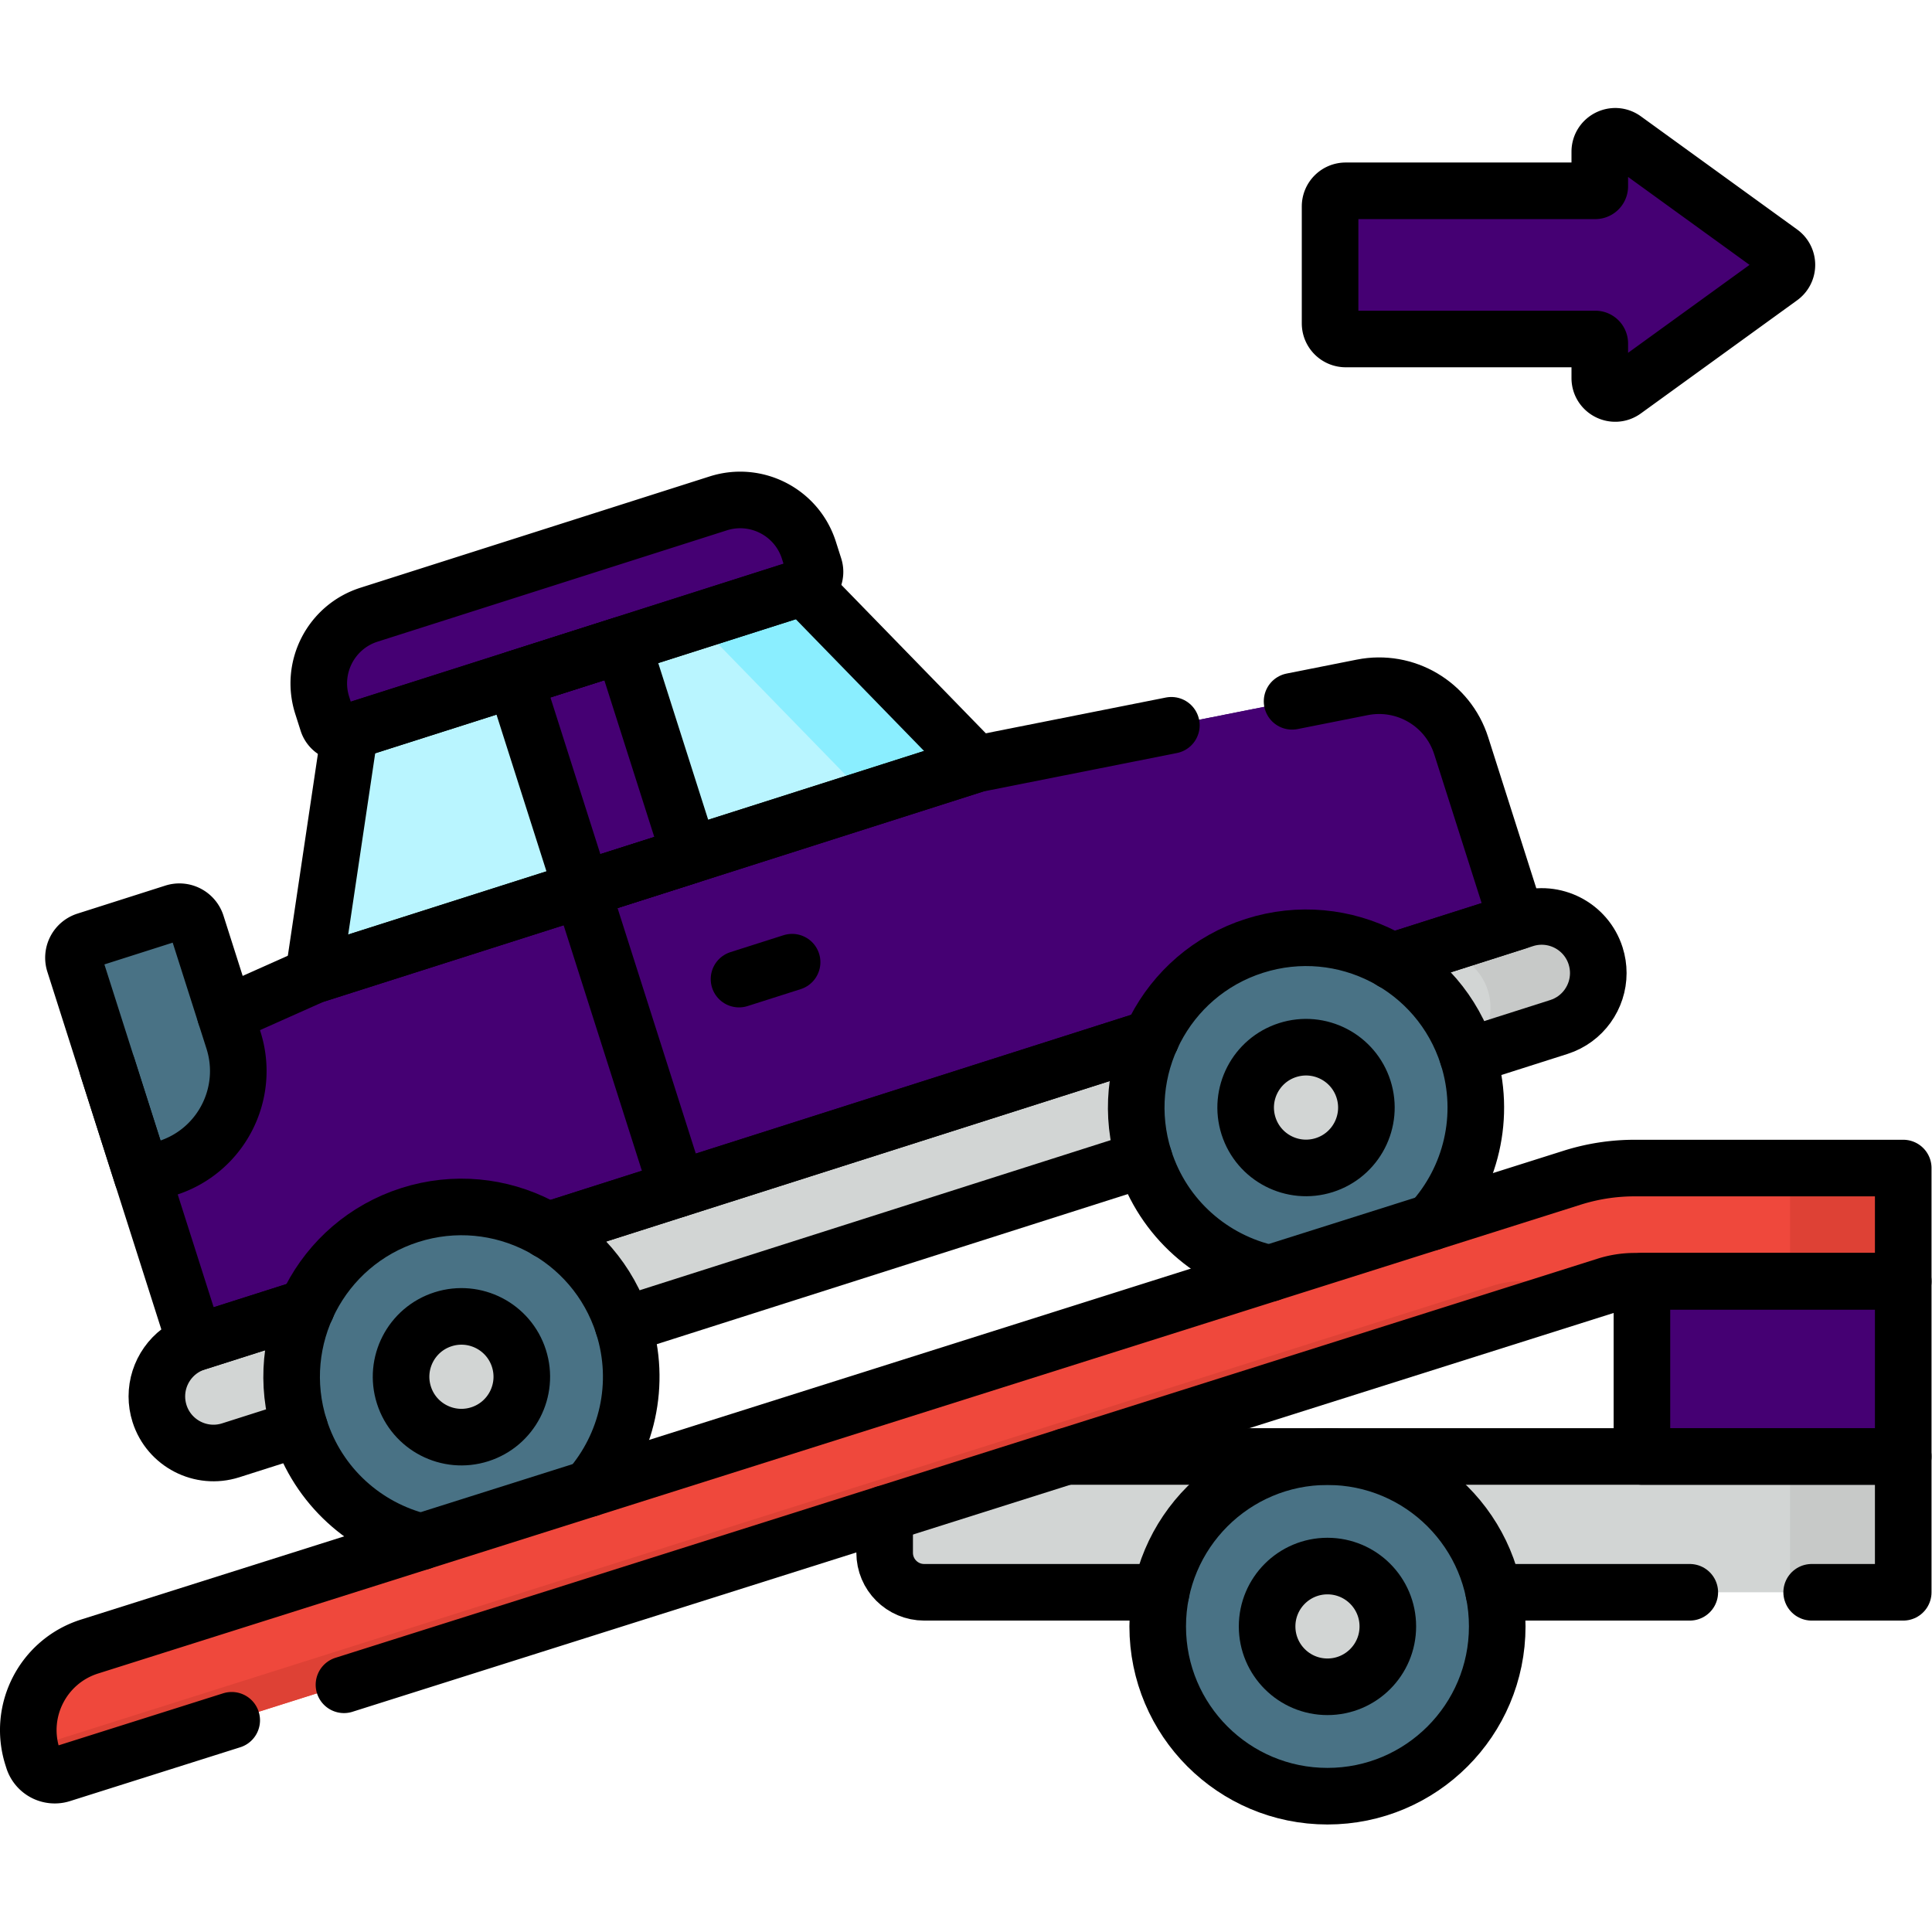
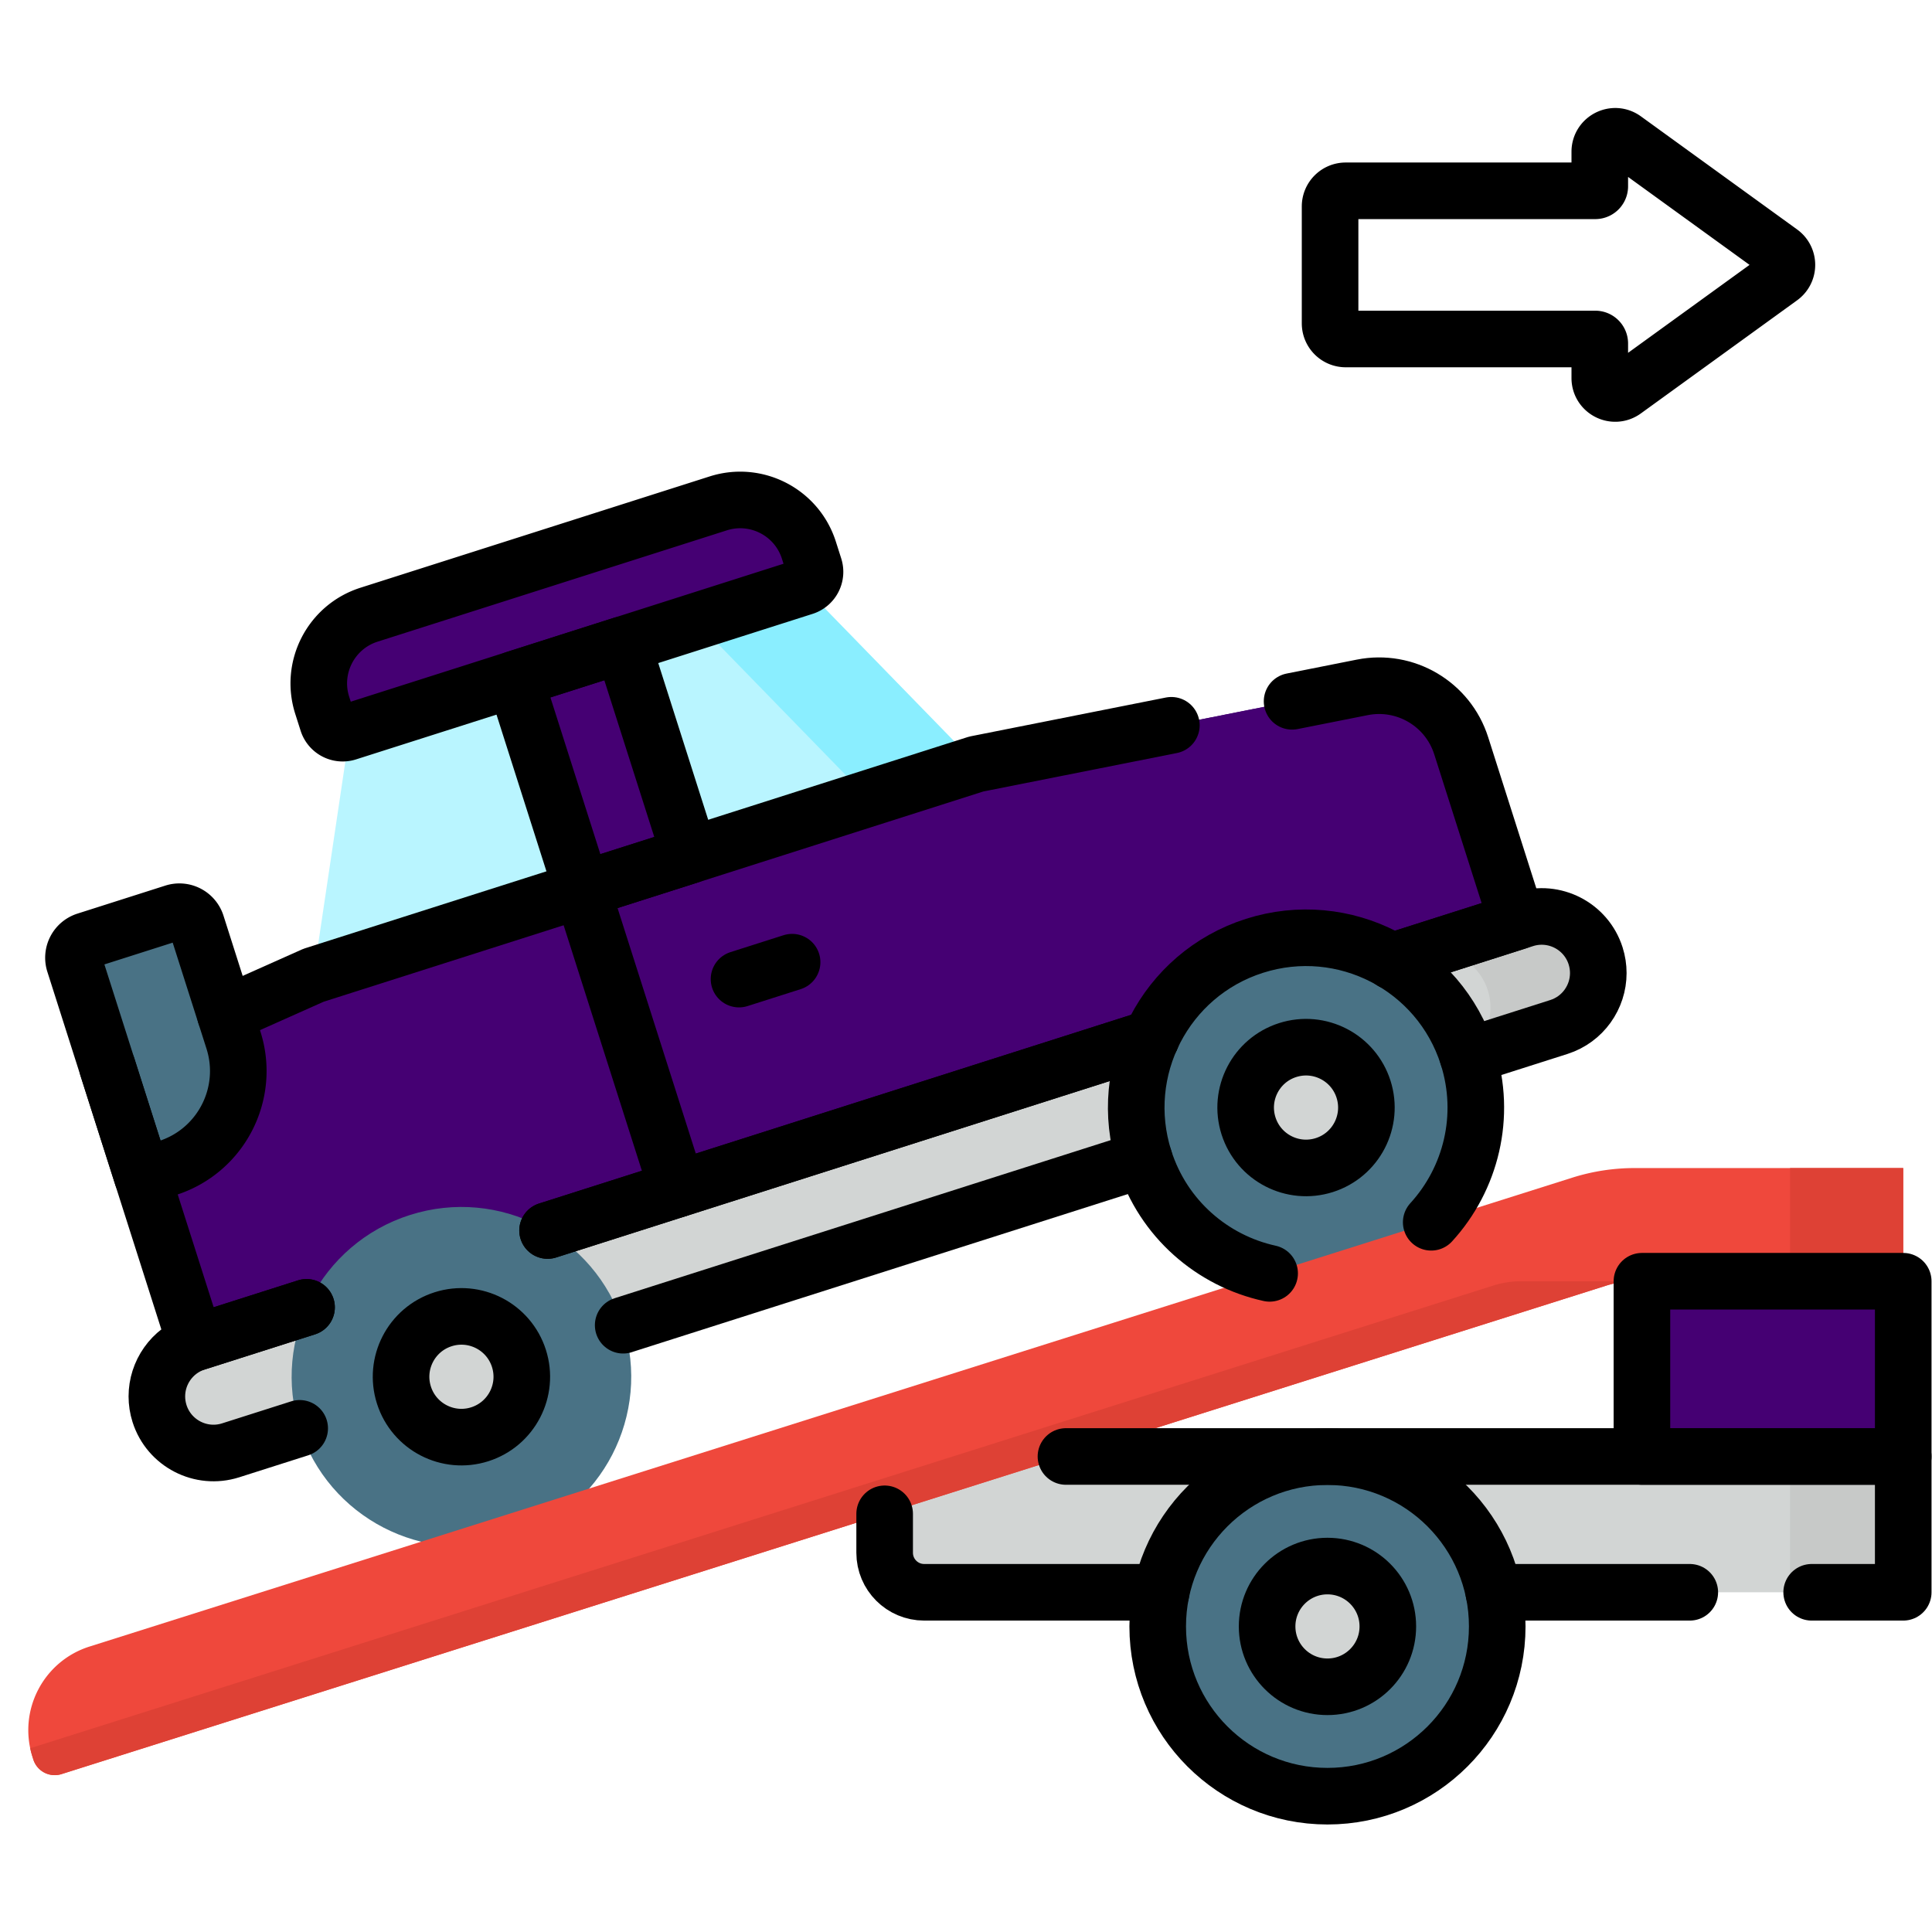
<svg xmlns="http://www.w3.org/2000/svg" version="1.1" width="512" height="512" x="0" y="0" viewBox="0 0 682.667 682.667" style="enable-background:new 0 0 512 512" xml:space="preserve" class="">
  <g>
    <defs>
      <clipPath id="a">
        <path d="M0 512h512V0H0Z" fill="#000000" data-original="#000000" />
      </clipPath>
    </defs>
    <g clip-path="url(#a)" transform="matrix(1.333 0 0 -1.333 0 682.667)">
      <path d="M0 0h-259.519C-265.308 0-270 4.692-270 10.481V25.52c0 5.788 4.692 10.48 10.481 10.48H0Z" style="fill-opacity:1;fill-rule:nonzero;stroke:none" transform="translate(504.5 90.052)" fill="#d2d5d4" data-original="#d2d5d4" />
      <path d="M474.5 90.052h30v36h-30z" style="fill-opacity:1;fill-rule:nonzero;stroke:none" fill="#c7c9c8" data-original="#c7c9c8" />
      <path d="m0 0-350.402-111.683-23.289 73.068 54.627 24.355 175.673 55.991 102.319 20.327c11.405 2.265 22.694-4.395 26.225-15.475z" style="fill-opacity:1;fill-rule:nonzero;stroke:none" transform="translate(402.174 267.867)" fill="#450073" data-original="#ffde5c" class="" opacity="1" />
      <path d="m0 0-28.583-9.11-25.298 79.371 28.583 9.11z" style="fill-opacity:1;fill-rule:nonzero;stroke:none" transform="translate(179.573 196.917)" fill="#450073" data-original="#ffc736" class="" opacity="1" />
      <path d="m0 0-102.319-20.326-28.583-9.111L-28.583-9.11C-17.178-6.845-5.89-13.505-2.358-24.584l14.847-46.584 28.583 9.11-14.847 46.583C22.694-4.395 11.405 2.266 0 0" style="fill-opacity:1;fill-rule:nonzero;stroke:none" transform="translate(361.102 329.924)" fill="#450073" data-original="#ffc736" class="" opacity="1" />
      <path d="m0 0-352.088-112.22c-7.893-2.516-16.331 1.843-18.847 9.736-2.516 7.893 1.843 16.331 9.736 18.847L-9.11 28.583c7.893 2.516 16.331-1.843 18.846-9.736C12.252 10.954 7.893 2.516 0 0" style="fill-opacity:1;fill-rule:nonzero;stroke:none" transform="translate(413.227 239.902)" fill="#d2d5d4" data-original="#d2d5d4" />
      <path d="m0 0-28.583-9.11c7.893 2.515 16.331-1.844 18.846-9.737 2.516-7.893-1.843-16.331-9.736-18.847L9.11-28.583c7.893 2.515 12.252 10.953 9.737 18.846C16.331-1.844 7.893 2.516 0 0" style="fill-opacity:1;fill-rule:nonzero;stroke:none" transform="translate(404.116 268.486)" fill="#c7c9c8" data-original="#c7c9c8" />
      <path d="m0 0-175.673-55.992 9.615 64.57 120.361 38.363z" style="fill-opacity:1;fill-rule:nonzero;stroke:none" transform="translate(258.783 309.598)" fill="#b9f5ff" data-original="#b9f5ff" />
      <path d="m0 0-28.583-9.11 45.697-46.941 28.583 9.11z" style="fill-opacity:1;fill-rule:nonzero;stroke:none" transform="translate(213.086 356.54)" fill="#8aeeff" data-original="#8aeeff" />
      <path d="M0 0c7.547-23.679-5.53-48.993-29.209-56.541-23.68-7.547-48.994 5.531-56.541 29.21-7.547 23.679 5.53 48.993 29.209 56.54C-32.861 36.756-7.547 23.679 0 0" style="fill-opacity:1;fill-rule:nonzero;stroke:none" transform="translate(165.19 160.847)" fill="#497285" data-original="#497285" />
      <path d="m0 0-121.021-38.573a4.192 4.192 0 0 0-5.267 2.721l-1.425 4.471c-3.206 10.059 2.349 20.812 12.407 24.018l92.584 29.509c10.059 3.206 20.812-2.35 24.018-12.408l1.425-4.471A4.192 4.192 0 0 0 0 0" style="fill-opacity:1;fill-rule:nonzero;stroke:none" transform="translate(213.123 356.55)" fill="#450073" data-original="#ffde5c" class="" opacity="1" />
      <path d="m0 0-20.134-6.417c10.059 3.206 12.363-5.042 15.569-15.101l1.424-4.471a4.192 4.192 0 0 0-2.721-5.267l28.584 9.11a4.193 4.193 0 0 1 2.721 5.268l-1.425 4.47C20.812-2.349 10.059 3.206 0 0" style="fill-opacity:1;fill-rule:nonzero;stroke:none" transform="translate(190.4 378.696)" fill="#450073" data-original="#ffc736" class="" opacity="1" />
      <path d="M0 0c2.683-8.419-1.967-17.42-10.386-20.104-8.419-2.683-17.42 1.967-20.103 10.386-2.683 8.42 1.967 17.42 10.385 20.103C-11.684 13.069-2.684 8.419 0 0" style="fill-opacity:1;fill-rule:nonzero;stroke:none" transform="translate(137.56 152.04)" fill="#d2d5d4" data-original="#d2d5d4" />
      <path d="M0 0c7.547-23.679-5.53-48.993-29.209-56.541-23.679-7.547-48.993 5.531-56.541 29.21-7.547 23.679 5.531 48.993 29.21 56.54C-32.861 36.756-7.547 23.679 0 0" style="fill-opacity:1;fill-rule:nonzero;stroke:none" transform="translate(389.072 232.204)" fill="#497285" data-original="#497285" />
      <path d="M0 0c2.684-8.419-1.966-17.42-10.385-20.104-8.42-2.683-17.42 1.967-20.104 10.386-2.683 8.42 1.967 17.42 10.386 20.103C-11.684 13.069-2.683 8.419 0 0" style="fill-opacity:1;fill-rule:nonzero;stroke:none" transform="translate(361.442 223.398)" fill="#d2d5d4" data-original="#d2d5d4" />
      <path d="m0 0-6.669-2.125-17.988 56.433a4.77 4.77 0 0 0 3.096 5.992l23.307 7.429a4.77 4.77 0 0 0 5.992-3.096l9.787-30.709C22.054 19.717 14.208 4.528 0 0" style="fill-opacity:1;fill-rule:nonzero;stroke:none" transform="translate(44.356 202.501)" fill="#497285" data-original="#497285" />
      <path d="m0 0-28.583-9.11-17.796 55.833 28.584 9.11z" style="fill-opacity:1;fill-rule:nonzero;stroke:none" transform="translate(182.858 285.399)" fill="#450073" data-original="#ffde5c" class="" opacity="1" />
      <path d="M0 0c0-24.853-20.147-45-45-45S-90-24.853-90 0s20.147 45 45 45S0 24.853 0 0" style="fill-opacity:1;fill-rule:nonzero;stroke:none" transform="translate(396.881 81)" fill="#497285" data-original="#497285" />
      <path d="M0 0c0-8.836-7.163-16-16-16-8.836 0-16 7.164-16 16s7.164 16 16 16C-7.163 16 0 8.836 0 0" style="fill-opacity:1;fill-rule:nonzero;stroke:none" transform="translate(367.881 81)" fill="#d2d5d4" data-original="#d2d5d4" />
      <path d="M0 0a54.925 54.925 0 0 1-16.583-2.56l-392.998-124.276c-12.233-3.869-19.015-16.923-15.147-29.157l.246-.777a5.951 5.951 0 0 1 7.469-3.88L-7.539-31.164A24.984 24.984 0 0 0 0-30h71.185V0Z" style="fill-opacity:1;fill-rule:nonzero;stroke:none" transform="translate(433.315 202.503)" fill="#ef483c" data-original="#ef483c" />
      <path d="m0 0-387.768-122.623c.156-.737.348-1.473.58-2.207l.245-.776a5.95 5.95 0 0 1 7.469-3.88L30 0a24.984 24.984 0 0 0 7.539 1.164h-30C4.979 1.164 2.442.772 0 0" style="fill-opacity:1;fill-rule:nonzero;stroke:none" transform="translate(395.776 171.34)" fill="#de4135" data-original="#de4135" class="" />
      <path d="M474.5 172.503h30v30h-30z" style="fill-opacity:1;fill-rule:nonzero;stroke:none" fill="#de4135" data-original="#de4135" class="" />
      <path d="M504.5 126.052h-69.262v46.451H504.5Z" style="fill-opacity:1;fill-rule:nonzero;stroke:none" fill="#450073" data-original="#ffde5c" class="" opacity="1" />
      <path d="M474.5 126.052h30v46.451h-30z" style="fill-opacity:1;fill-rule:nonzero;stroke:none" fill="#450073" data-original="#ffc736" class="" opacity="1" />
-       <path d="m0 0-41.42-29.99c-2.71-1.96-6.49-.03-6.49 3.31v9.159a1.19 1.19 0 0 1-1.191 1.191h-66.159a4.14 4.14 0 0 0-4.14 4.14v31a4.14 4.14 0 0 0 4.14 4.14h66.159a1.19 1.19 0 0 1 1.191 1.191V33.3c0 3.34 3.78 5.27 6.49 3.32L0 6.63c2.26-1.64 2.26-5 0-6.63" style="fill-opacity:1;fill-rule:nonzero;stroke:none" transform="translate(471.974 438.6)" fill="#450073" data-original="#ffde5c" class="" opacity="1" />
      <path d="M0 0v-10.32C0-16.11 4.69-20.8 10.48-20.8h62.81" style="stroke-width:15;stroke-linecap:round;stroke-linejoin:round;stroke-miterlimit:10;stroke-dasharray:none;stroke-opacity:1" transform="translate(234.5 110.85)" fill="none" stroke="#000000" stroke-width="15" stroke-linecap="round" stroke-linejoin="round" stroke-miterlimit="10" stroke-dasharray="none" stroke-opacity="" data-original="#000000" />
      <path d="M0 0h-51.953" style="stroke-width:15;stroke-linecap:round;stroke-linejoin:round;stroke-miterlimit:10;stroke-dasharray:none;stroke-opacity:1" transform="translate(447.923 90.05)" fill="none" stroke="#000000" stroke-width="15" stroke-linecap="round" stroke-linejoin="round" stroke-miterlimit="10" stroke-dasharray="none" stroke-opacity="" data-original="#000000" />
      <path d="M0 0h221.94v-36h-24.269" style="stroke-width:15;stroke-linecap:round;stroke-linejoin:round;stroke-miterlimit:10;stroke-dasharray:none;stroke-opacity:1" transform="translate(282.56 126.05)" fill="none" stroke="#000000" stroke-width="15" stroke-linecap="round" stroke-linejoin="round" stroke-miterlimit="10" stroke-dasharray="none" stroke-opacity="" data-original="#000000" />
      <path d="m0 0-18.3-5.83c-7.89-2.51-16.33 1.85-18.85 9.74-.48 1.51-.71 3.05-.71 4.56 0 6.26 3.96 12.09 10.19 14.2.08.03.17.06.26.09l29.23 9.31v.01" style="stroke-width:15;stroke-linecap:round;stroke-linejoin:round;stroke-miterlimit:10;stroke-dasharray:none;stroke-opacity:1" transform="translate(79.44 133.51)" fill="none" stroke="#000000" stroke-width="15" stroke-linecap="round" stroke-linejoin="round" stroke-miterlimit="10" stroke-dasharray="none" stroke-opacity="" data-original="#000000" />
      <path d="M0 0h.01l34.41 10.97 77.1 24.57 48.47 15.45" style="stroke-width:15;stroke-linecap:round;stroke-linejoin:round;stroke-miterlimit:10;stroke-dasharray:none;stroke-opacity:1" transform="translate(145.15 185.95)" fill="none" stroke="#000000" stroke-width="15" stroke-linecap="round" stroke-linejoin="round" stroke-miterlimit="10" stroke-dasharray="none" stroke-opacity="" data-original="#000000" />
      <path d="M0 0v.01l138.13 44.02" style="stroke-width:15;stroke-linecap:round;stroke-linejoin:round;stroke-miterlimit:10;stroke-dasharray:none;stroke-opacity:1" transform="translate(165.19 160.84)" fill="none" stroke="#000000" stroke-width="15" stroke-linecap="round" stroke-linejoin="round" stroke-miterlimit="10" stroke-dasharray="none" stroke-opacity="" data-original="#000000" />
      <path d="m0 0 35.09 11.18c7.89 2.51 16.33-1.85 18.84-9.74.48-1.52.71-3.05.71-4.56 0-6.35-4.07-12.25-10.44-14.29l-24.16-7.7" style="stroke-width:15;stroke-linecap:round;stroke-linejoin:round;stroke-miterlimit:10;stroke-dasharray:none;stroke-opacity:1" transform="translate(369.03 257.31)" fill="none" stroke="#000000" stroke-width="15" stroke-linecap="round" stroke-linejoin="round" stroke-miterlimit="10" stroke-dasharray="none" stroke-opacity="" data-original="#000000" />
      <path d="m0 0-48.47-15.45-77.1-24.57-34.41-10.97h-.01" style="stroke-width:15;stroke-linecap:round;stroke-linejoin:round;stroke-miterlimit:10;stroke-dasharray:none;stroke-opacity:1" transform="translate(305.14 236.94)" fill="none" stroke="#000000" stroke-width="15" stroke-linecap="round" stroke-linejoin="round" stroke-miterlimit="10" stroke-dasharray="none" stroke-opacity="" data-original="#000000" />
      <path d="m0 0 18.6 3.694c11.41 2.27 22.7-4.39 26.23-15.47l14.84-46.58-33.14-10.56" style="stroke-width:15;stroke-linecap:round;stroke-linejoin:round;stroke-miterlimit:10;stroke-dasharray:none;stroke-opacity:1" transform="translate(342.5 326.226)" fill="none" stroke="#000000" stroke-width="15" stroke-linecap="round" stroke-linejoin="round" stroke-miterlimit="10" stroke-dasharray="none" stroke-opacity="" data-original="#000000" />
      <path d="m0 0 23.38 10.43 71.16 22.68 104.51 33.31 51.72 10.271" style="stroke-width:15;stroke-linecap:round;stroke-linejoin:round;stroke-miterlimit:10;stroke-dasharray:none;stroke-opacity:1" transform="translate(59.73 243.18)" fill="none" stroke="#000000" stroke-width="15" stroke-linecap="round" stroke-linejoin="round" stroke-miterlimit="10" stroke-dasharray="none" stroke-opacity="" data-original="#000000" />
      <path d="M0 0h-.01l23.29-73.07 29.49 9.4" style="stroke-width:15;stroke-linecap:round;stroke-linejoin:round;stroke-miterlimit:10;stroke-dasharray:none;stroke-opacity:1" transform="translate(28.49 229.25)" fill="none" stroke="#000000" stroke-width="15" stroke-linecap="round" stroke-linejoin="round" stroke-miterlimit="10" stroke-dasharray="none" stroke-opacity="" data-original="#000000" />
-       <path d="m0 0-175.673-55.992 9.615 64.57 120.361 38.363z" style="stroke-width:15;stroke-linecap:round;stroke-linejoin:round;stroke-miterlimit:10;stroke-dasharray:none;stroke-opacity:1" transform="translate(258.783 309.598)" fill="none" stroke="#000000" stroke-width="15" stroke-linecap="round" stroke-linejoin="round" stroke-miterlimit="10" stroke-dasharray="none" stroke-opacity="" data-original="#000000" />
-       <path d="M0 0c10.02 11.47 13.97 27.74 9.01 43.3-7.55 23.68-32.86 36.75-56.54 29.21-23.68-7.55-36.76-32.87-29.21-56.54C-71.8.48-59.26-10.48-44.55-14.09" style="stroke-width:15;stroke-linecap:round;stroke-linejoin:round;stroke-miterlimit:10;stroke-dasharray:none;stroke-opacity:1" transform="translate(156.18 117.55)" fill="none" stroke="#000000" stroke-width="15" stroke-linecap="round" stroke-linejoin="round" stroke-miterlimit="10" stroke-dasharray="none" stroke-opacity="" data-original="#000000" />
      <path d="m0 0-121.021-38.573a4.192 4.192 0 0 0-5.267 2.721l-1.425 4.471c-3.206 10.059 2.349 20.812 12.407 24.018l92.584 29.509c10.059 3.206 20.812-2.35 24.018-12.408l1.425-4.471A4.192 4.192 0 0 0 0 0Z" style="stroke-width:15;stroke-linecap:round;stroke-linejoin:round;stroke-miterlimit:10;stroke-dasharray:none;stroke-opacity:1" transform="translate(213.123 356.55)" fill="none" stroke="#000000" stroke-width="15" stroke-linecap="round" stroke-linejoin="round" stroke-miterlimit="10" stroke-dasharray="none" stroke-opacity="" data-original="#000000" />
      <path d="M0 0c2.683-8.419-1.967-17.42-10.386-20.104-8.419-2.683-17.42 1.967-20.103 10.386-2.683 8.42 1.967 17.42 10.385 20.103C-11.684 13.069-2.684 8.419 0 0Z" style="stroke-width:15;stroke-linecap:round;stroke-linejoin:round;stroke-miterlimit:10;stroke-dasharray:none;stroke-opacity:1" transform="translate(137.56 152.04)" fill="none" stroke="#000000" stroke-width="15" stroke-linecap="round" stroke-linejoin="round" stroke-miterlimit="10" stroke-dasharray="none" stroke-opacity="" data-original="#000000" />
      <path d="M0 0c10.52 11.5 14.76 28.15 9.69 44.07-7.54 23.68-32.86 36.76-56.54 29.21-23.68-7.54-36.75-32.86-29.21-56.54C-71.01.88-57.99-10.21-42.83-13.54" style="stroke-width:15;stroke-linecap:round;stroke-linejoin:round;stroke-miterlimit:10;stroke-dasharray:none;stroke-opacity:1" transform="translate(379.38 188.13)" fill="none" stroke="#000000" stroke-width="15" stroke-linecap="round" stroke-linejoin="round" stroke-miterlimit="10" stroke-dasharray="none" stroke-opacity="" data-original="#000000" />
      <path d="M0 0c2.684-8.419-1.966-17.42-10.385-20.104-8.42-2.683-17.42 1.967-20.104 10.386-2.683 8.42 1.967 17.42 10.386 20.103C-11.684 13.069-2.683 8.419 0 0Z" style="stroke-width:15;stroke-linecap:round;stroke-linejoin:round;stroke-miterlimit:10;stroke-dasharray:none;stroke-opacity:1" transform="translate(361.442 223.398)" fill="none" stroke="#000000" stroke-width="15" stroke-linecap="round" stroke-linejoin="round" stroke-miterlimit="10" stroke-dasharray="none" stroke-opacity="" data-original="#000000" />
      <path d="m0 0-6.669-2.125-17.988 56.433a4.77 4.77 0 0 0 3.096 5.992l23.307 7.429a4.77 4.77 0 0 0 5.992-3.096l9.787-30.709C22.054 19.717 14.208 4.528 0 0Z" style="stroke-width:15;stroke-linecap:round;stroke-linejoin:round;stroke-miterlimit:10;stroke-dasharray:none;stroke-opacity:1" transform="translate(44.356 202.501)" fill="none" stroke="#000000" stroke-width="15" stroke-linecap="round" stroke-linejoin="round" stroke-miterlimit="10" stroke-dasharray="none" stroke-opacity="" data-original="#000000" />
      <path d="m0 0 25.298-79.371" style="stroke-width:15;stroke-linecap:round;stroke-linejoin:round;stroke-miterlimit:10;stroke-dasharray:none;stroke-opacity:1" transform="translate(154.275 276.289)" fill="none" stroke="#000000" stroke-width="15" stroke-linecap="round" stroke-linejoin="round" stroke-miterlimit="10" stroke-dasharray="none" stroke-opacity="" data-original="#000000" />
      <path d="m0 0 14.072 4.485" style="stroke-width:15;stroke-linecap:round;stroke-linejoin:round;stroke-miterlimit:10;stroke-dasharray:none;stroke-opacity:1" transform="translate(195.896 252.592)" fill="none" stroke="#000000" stroke-width="15" stroke-linecap="round" stroke-linejoin="round" stroke-miterlimit="10" stroke-dasharray="none" stroke-opacity="" data-original="#000000" />
      <path d="m0 0-28.583-9.11-17.796 55.833 28.584 9.11z" style="stroke-width:15;stroke-linecap:round;stroke-linejoin:round;stroke-miterlimit:10;stroke-dasharray:none;stroke-opacity:1" transform="translate(182.858 285.399)" fill="none" stroke="#000000" stroke-width="15" stroke-linecap="round" stroke-linejoin="round" stroke-miterlimit="10" stroke-dasharray="none" stroke-opacity="" data-original="#000000" />
      <path d="M0 0c0-24.853-20.147-45-45-45S-90-24.853-90 0s20.147 45 45 45S0 24.853 0 0Z" style="stroke-width:15;stroke-linecap:round;stroke-linejoin:round;stroke-miterlimit:10;stroke-dasharray:none;stroke-opacity:1" transform="translate(396.881 81)" fill="none" stroke="#000000" stroke-width="15" stroke-linecap="round" stroke-linejoin="round" stroke-miterlimit="10" stroke-dasharray="none" stroke-opacity="" data-original="#000000" />
      <path d="M0 0c0-8.836-7.163-16-16-16-8.836 0-16 7.164-16 16s7.164 16 16 16C-7.163 16 0 8.836 0 0Z" style="stroke-width:15;stroke-linecap:round;stroke-linejoin:round;stroke-miterlimit:10;stroke-dasharray:none;stroke-opacity:1" transform="translate(367.881 81)" fill="none" stroke="#000000" stroke-width="15" stroke-linecap="round" stroke-linejoin="round" stroke-miterlimit="10" stroke-dasharray="none" stroke-opacity="" data-original="#000000" />
-       <path d="m0 0 334.596 105.808a24.984 24.984 0 0 0 7.539 1.164h71.185v30h-71.185a54.925 54.925 0 0 1-16.583-2.56L-67.446 10.136C-79.68 6.267-86.461-6.787-82.593-19.021l.246-.777a5.951 5.951 0 0 1 7.469-3.88L-29.76-9.411" style="stroke-width:15;stroke-linecap:round;stroke-linejoin:round;stroke-miterlimit:10;stroke-dasharray:none;stroke-opacity:1" transform="translate(91.18 65.531)" fill="none" stroke="#000000" stroke-width="15" stroke-linecap="round" stroke-linejoin="round" stroke-miterlimit="10" stroke-dasharray="none" stroke-opacity="" data-original="#000000" />
      <path d="M504.5 126.052h-69.262v46.451H504.5Z" style="stroke-width:15;stroke-linecap:round;stroke-linejoin:round;stroke-miterlimit:10;stroke-dasharray:none;stroke-opacity:1" fill="none" stroke="#000000" stroke-width="15" stroke-linecap="round" stroke-linejoin="round" stroke-miterlimit="10" stroke-dasharray="none" stroke-opacity="" data-original="#000000" />
      <path d="m0 0-41.42-29.99c-2.71-1.96-6.49-.03-6.49 3.31v9.159a1.19 1.19 0 0 1-1.191 1.191h-66.159a4.14 4.14 0 0 0-4.14 4.14v31a4.14 4.14 0 0 0 4.14 4.14h66.159a1.19 1.19 0 0 1 1.191 1.191V33.3c0 3.34 3.78 5.27 6.49 3.32L0 6.63c2.26-1.64 2.26-5 0-6.63Z" style="stroke-width:15;stroke-linecap:round;stroke-linejoin:round;stroke-miterlimit:10;stroke-dasharray:none;stroke-opacity:1" transform="translate(471.974 438.6)" fill="none" stroke="#000000" stroke-width="15" stroke-linecap="round" stroke-linejoin="round" stroke-miterlimit="10" stroke-dasharray="none" stroke-opacity="" data-original="#000000" />
    </g>
  </g>
</svg>